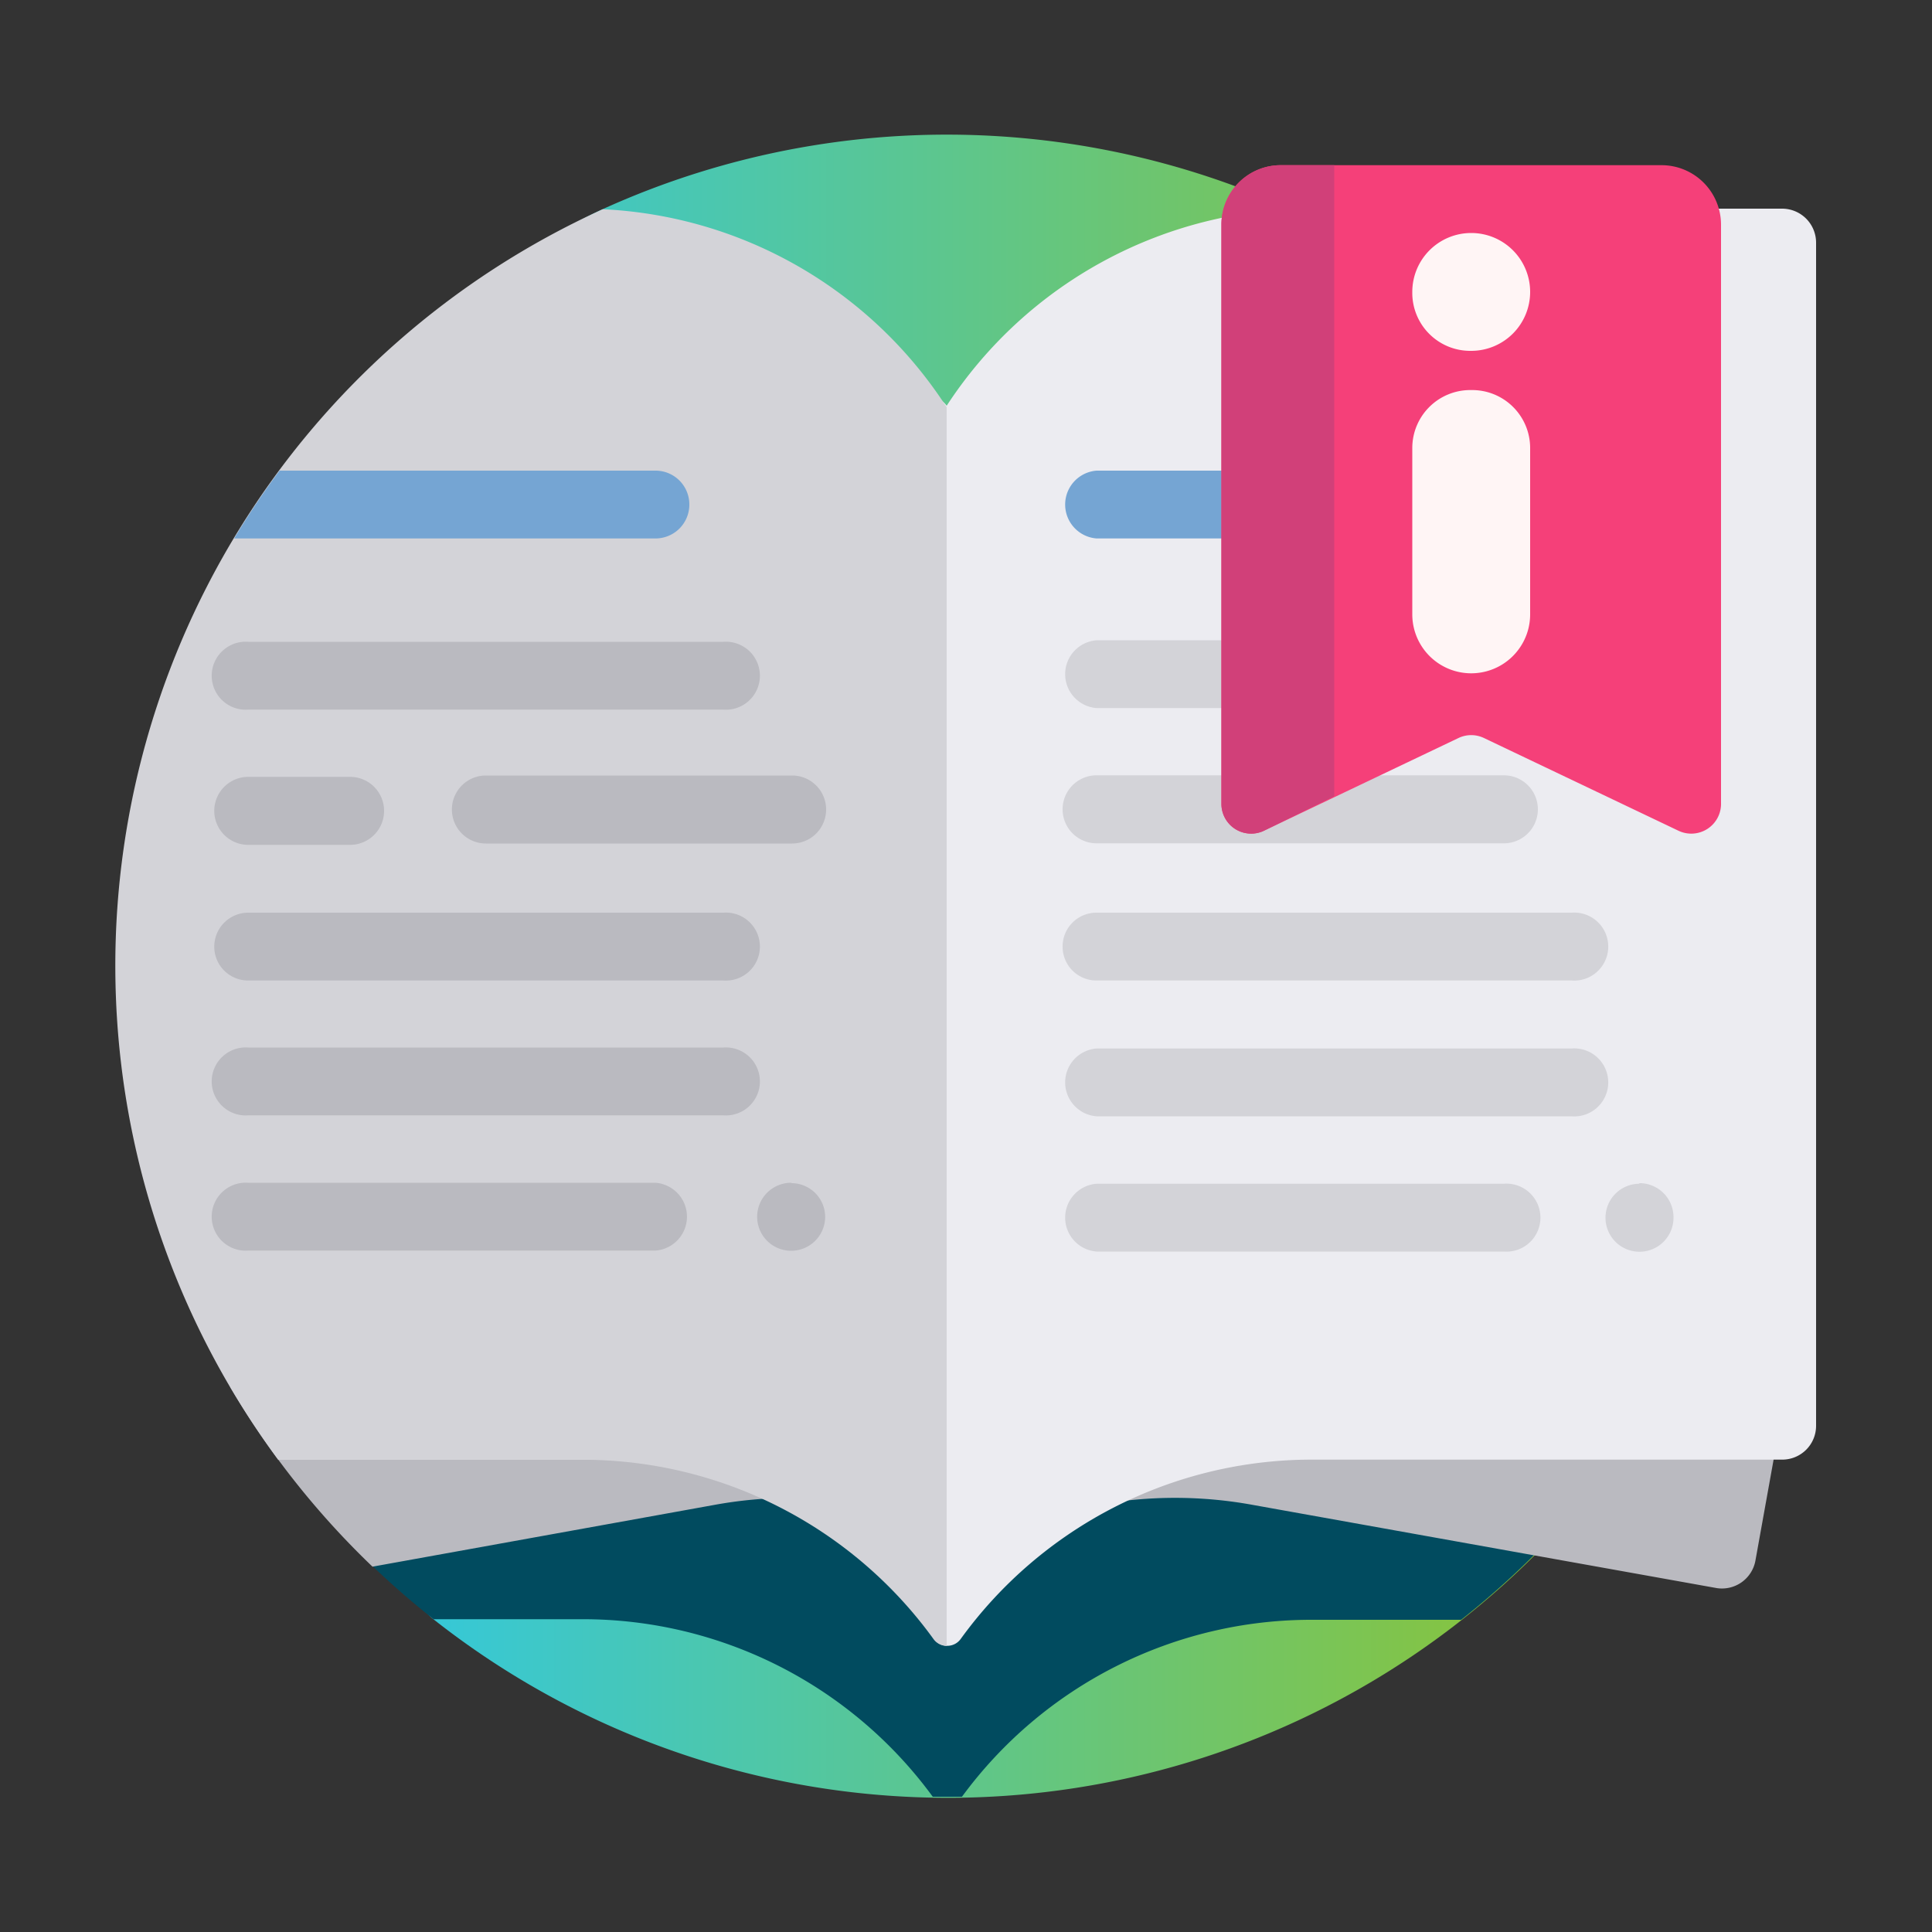
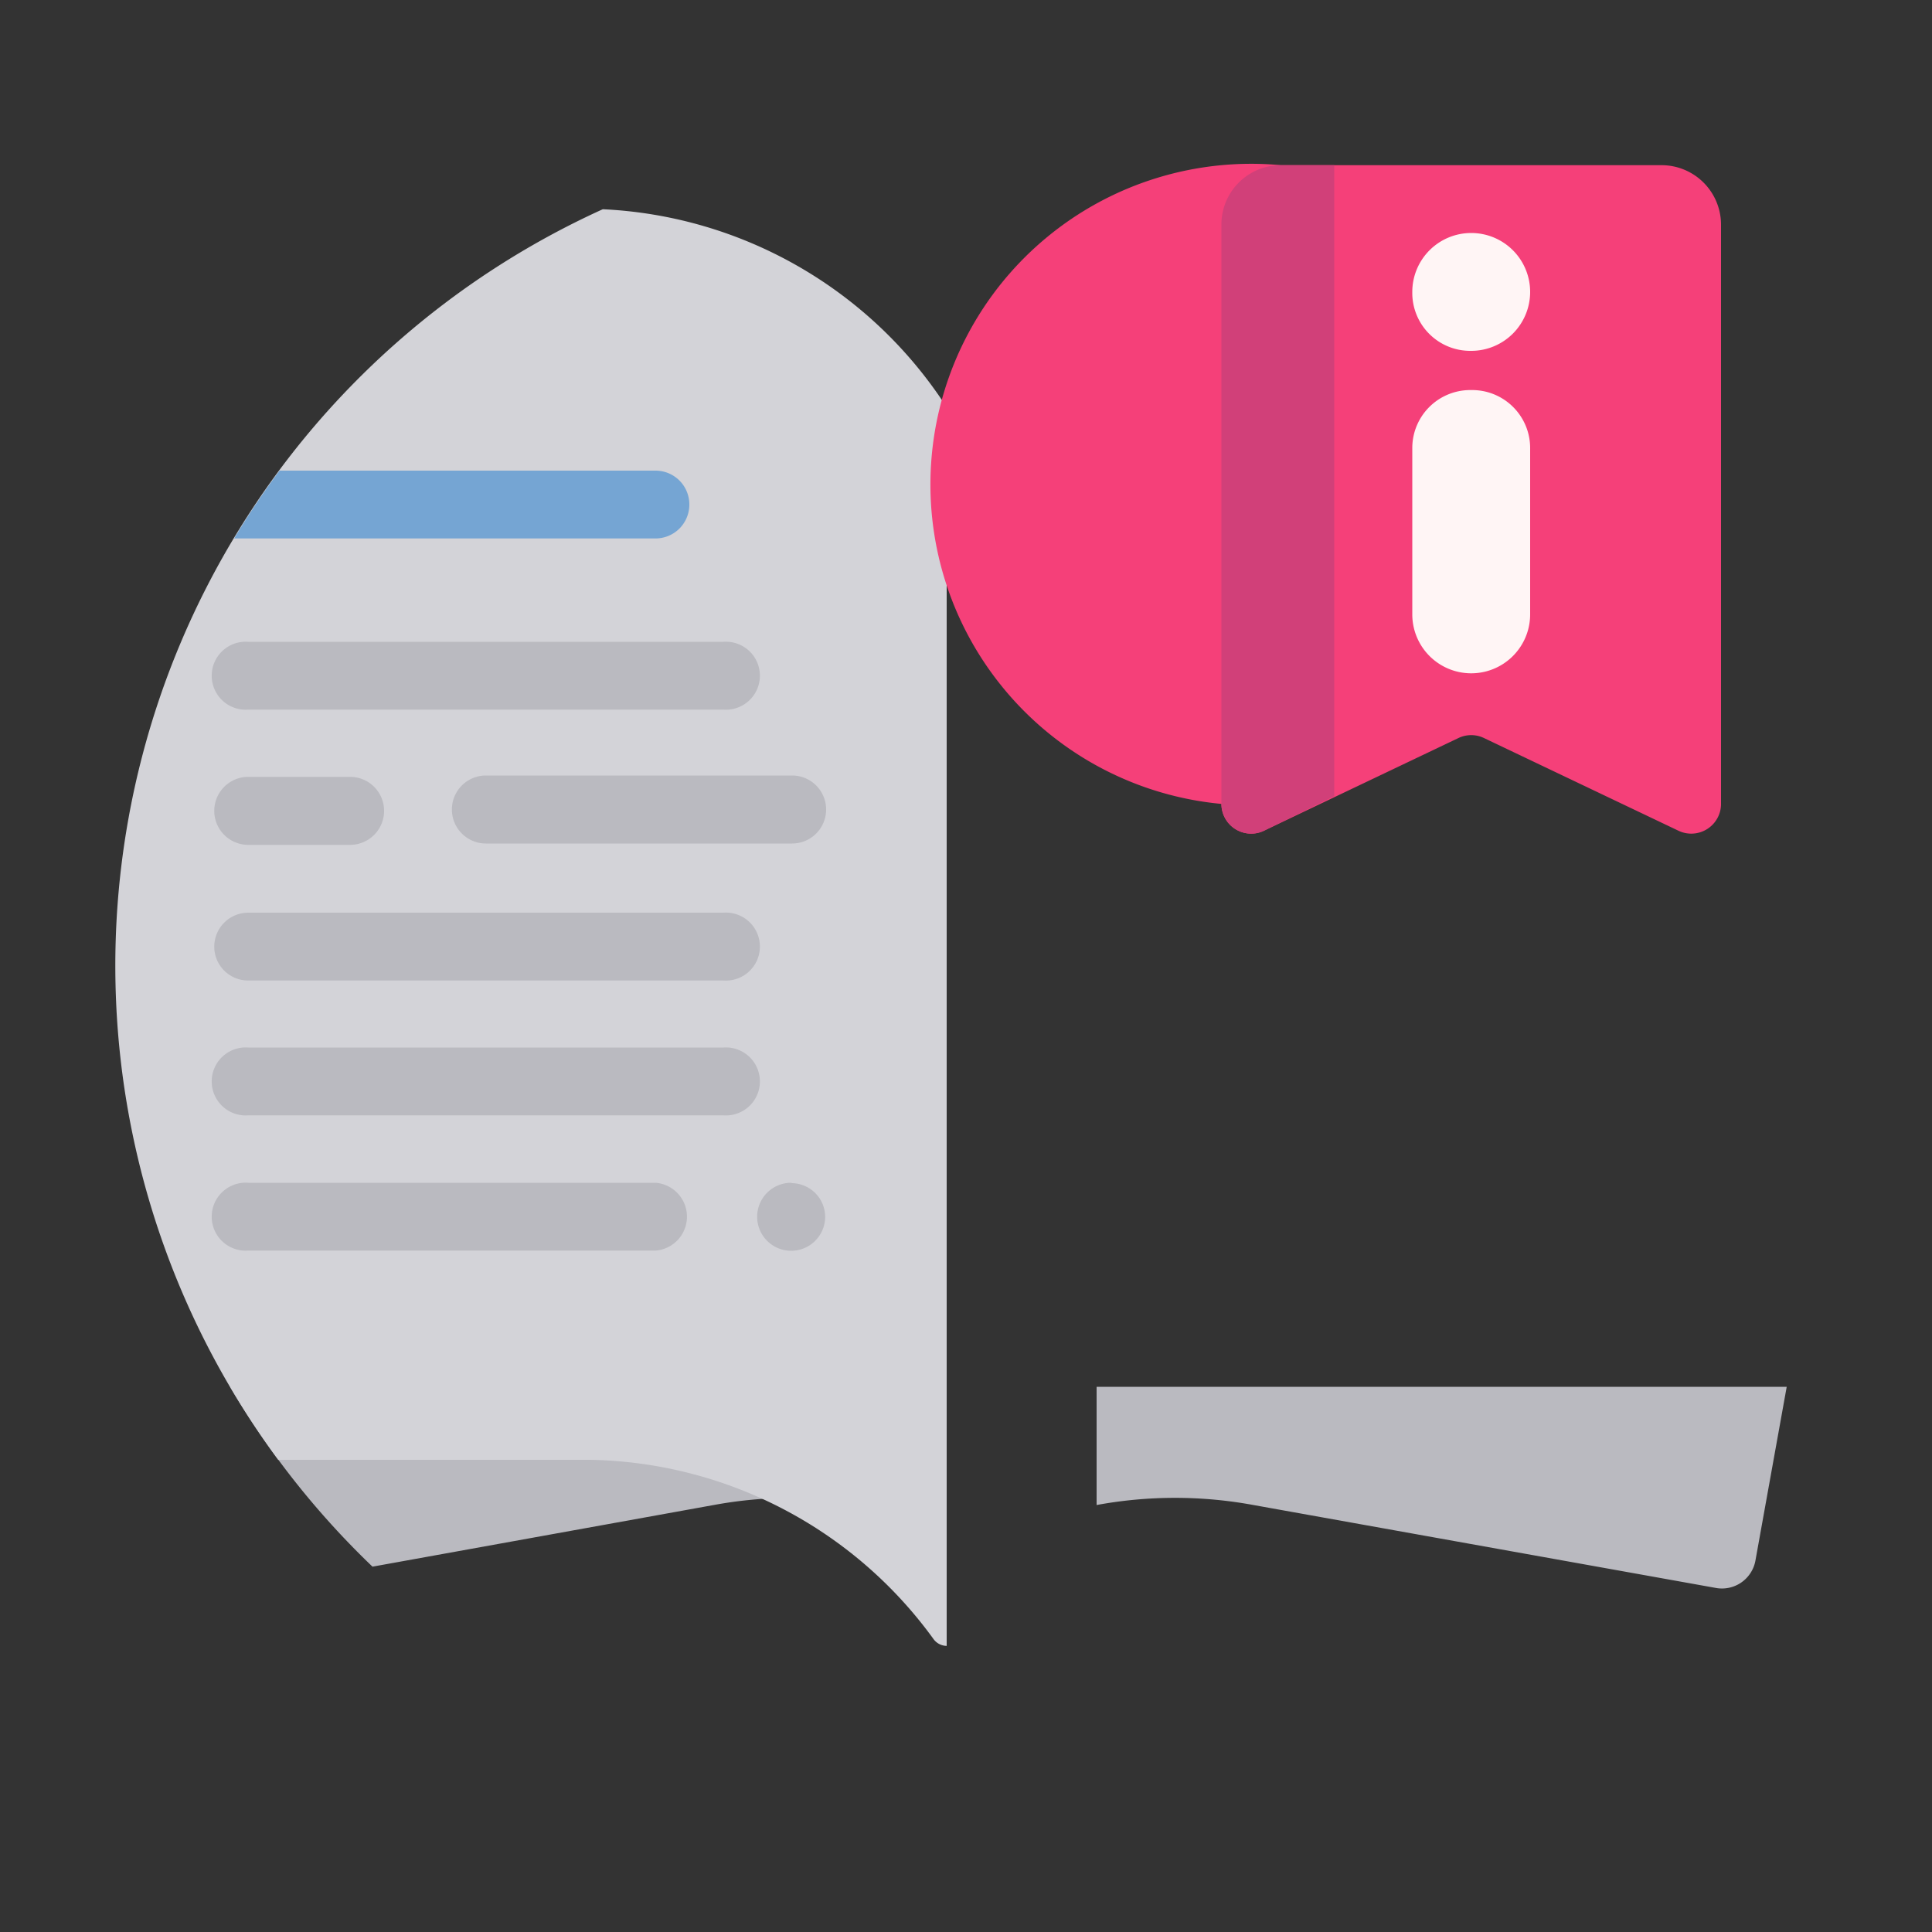
<svg xmlns="http://www.w3.org/2000/svg" viewBox="0 0 100 100">
  <rect x="0" y="0" width="100" height="100" fill="#333333" stroke="none" />
  <defs>
    <style>.cls-1{fill:none;}.cls-2{fill:url(#未命名漸層_248);}.cls-3{fill:#014b5f;}.cls-4{fill:#babac0;}.cls-5{fill:#ececf1;}.cls-6{fill:#d3d3d8;}.cls-7{fill:#75a5d3;}.cls-8{fill:#f54079;}.cls-9{fill:#d14079;}.cls-10{fill:#fff5f5;}</style>
    <linearGradient id="未命名漸層_248" x1="21.63" y1="50" x2="92.07" y2="50" gradientUnits="userSpaceOnUse">
      <stop offset="0" stop-color="#35c8d9" />
      <stop offset="1" stop-color="#9cc316" />
    </linearGradient>
  </defs>
  <g id="圖層_2" data-name="圖層 2">
    <g id="icon-step-auth">
      <rect class="cls-1" width="100" height="100" />
-       <path class="cls-2" d="M92.07,50a43,43,0,0,1-69.65,33.8,2.06,2.06,0,0,1-.79-1.62V25.68A16.29,16.29,0,0,1,31.1,10.87,43.06,43.06,0,0,1,92.07,50Z" />
-       <path class="cls-3" d="M85.07,73.54a43.66,43.66,0,0,1-9.44,10.3H67.92A22.43,22.43,0,0,0,49.79,93H48.28a22.43,22.43,0,0,0-18.13-9.19H22.44c-1.1-.87-2.17-1.8-3.18-2.77a4.38,4.38,0,0,1,3.06-7.53Z" />
      <path class="cls-4" d="M92.48,71.78l-1.62,9a1.76,1.76,0,0,1-2,1.42L64.88,77.9a22.37,22.37,0,0,0-8.12,0V71.78Zm-73.2,9.31L36.94,77.9a22.37,22.37,0,0,1,8.12,0V71.78H11.91A43.2,43.2,0,0,0,19.28,81.09Z" />
-       <path class="cls-5" d="M94,12.56V73.8a1.75,1.75,0,0,1-1.76,1.75H67.92a22.43,22.43,0,0,0-18.2,9.29.85.85,0,0,1-1.37,0l0,0a10.56,10.56,0,0,1-2-6.2V21.86A1.47,1.47,0,0,1,49,21l0,0A22.49,22.49,0,0,1,67.92,10.8H92.24A1.76,1.76,0,0,1,94,12.56Z" />
      <path class="cls-6" d="M49,21.08V85.19a.85.85,0,0,1-.68-.35,22.42,22.42,0,0,0-17.77-9.28H14.4A43,43,0,0,1,31.2,10.83,22.44,22.44,0,0,1,49,21.08Z" />
      <path class="cls-4" d="M11.09,49a1.76,1.76,0,0,1,1.76-1.76H37.44a1.76,1.76,0,1,1,0,3.51H12.85A1.75,1.75,0,0,1,11.09,49Zm1.76-5.27h5.27a1.76,1.76,0,1,0,0-3.52H12.85a1.76,1.76,0,0,0,0,3.52Zm0-7H37.44a1.76,1.76,0,1,0,0-3.51H12.85a1.76,1.76,0,1,0,0,3.51ZM37.44,54.22H12.85a1.76,1.76,0,1,0,0,3.51H37.44a1.76,1.76,0,1,0,0-3.51Zm-3.51,7H12.85a1.76,1.76,0,1,0,0,3.51H33.93a1.76,1.76,0,0,0,0-3.51Zm7-21.08H25.15a1.76,1.76,0,1,0,0,3.52H41a1.76,1.76,0,0,0,0-3.52Zm0,21.08A1.76,1.76,0,1,0,42.71,63,1.75,1.75,0,0,0,41,61.24Z" />
      <path class="cls-7" d="M35.68,26.11a1.75,1.75,0,0,1-1.75,1.76H12.12a42.07,42.07,0,0,1,2.35-3.51H33.93A1.75,1.75,0,0,1,35.68,26.11Zm47.43,0a1.75,1.75,0,0,0-1.76-1.75H56.76a1.76,1.76,0,0,0,0,3.51H81.35A1.76,1.76,0,0,0,83.11,26.11Z" />
-       <path class="cls-6" d="M55,49a1.75,1.75,0,0,1,1.75-1.76H81.35a1.76,1.76,0,1,1,0,3.51H56.76A1.75,1.75,0,0,1,55,49Zm26.34,5.27H56.76a1.76,1.76,0,0,0,0,3.51H81.35a1.76,1.76,0,1,0,0-3.51Zm-3.51,7H56.76a1.76,1.76,0,0,0,0,3.51H77.84a1.76,1.76,0,1,0,0-3.51Zm7,0A1.76,1.76,0,1,0,86.62,63,1.76,1.76,0,0,0,84.87,61.24ZM56.76,36.65H81.35a1.76,1.76,0,1,0,0-3.51H56.76a1.76,1.76,0,0,0,0,3.51Zm0,7H77.84a1.76,1.76,0,1,0,0-3.52H56.76a1.76,1.76,0,0,0,0,3.52Z" />
-       <path class="cls-8" d="M86.88,43l-10.07-4.8a1.53,1.53,0,0,0-1.32,0L65.42,43a1.54,1.54,0,0,1-2.2-1.39V11.63A3.07,3.07,0,0,1,66.3,8.55H86a3.08,3.08,0,0,1,3.08,3.08V41.56A1.54,1.54,0,0,1,86.88,43Z" />
+       <path class="cls-8" d="M86.88,43l-10.07-4.8a1.53,1.53,0,0,0-1.32,0L65.42,43a1.54,1.54,0,0,1-2.2-1.39A3.07,3.07,0,0,1,66.3,8.55H86a3.08,3.08,0,0,1,3.08,3.08V41.56A1.54,1.54,0,0,1,86.88,43Z" />
      <path class="cls-9" d="M69.06,41.21,65.42,43a1.54,1.54,0,0,1-2.2-1.39V11.63A3.07,3.07,0,0,1,66.3,8.55h2.76Z" />
      <path class="cls-10" d="M73.1,15.11a3.05,3.05,0,1,1,3.05,3.05A3,3,0,0,1,73.1,15.11Zm3.05,5.08a3,3,0,0,0-3.05,3v8.61a3.05,3.05,0,0,0,6.1,0V23.24A3,3,0,0,0,76.15,20.19Z" />
    </g>
  </g>
</svg>